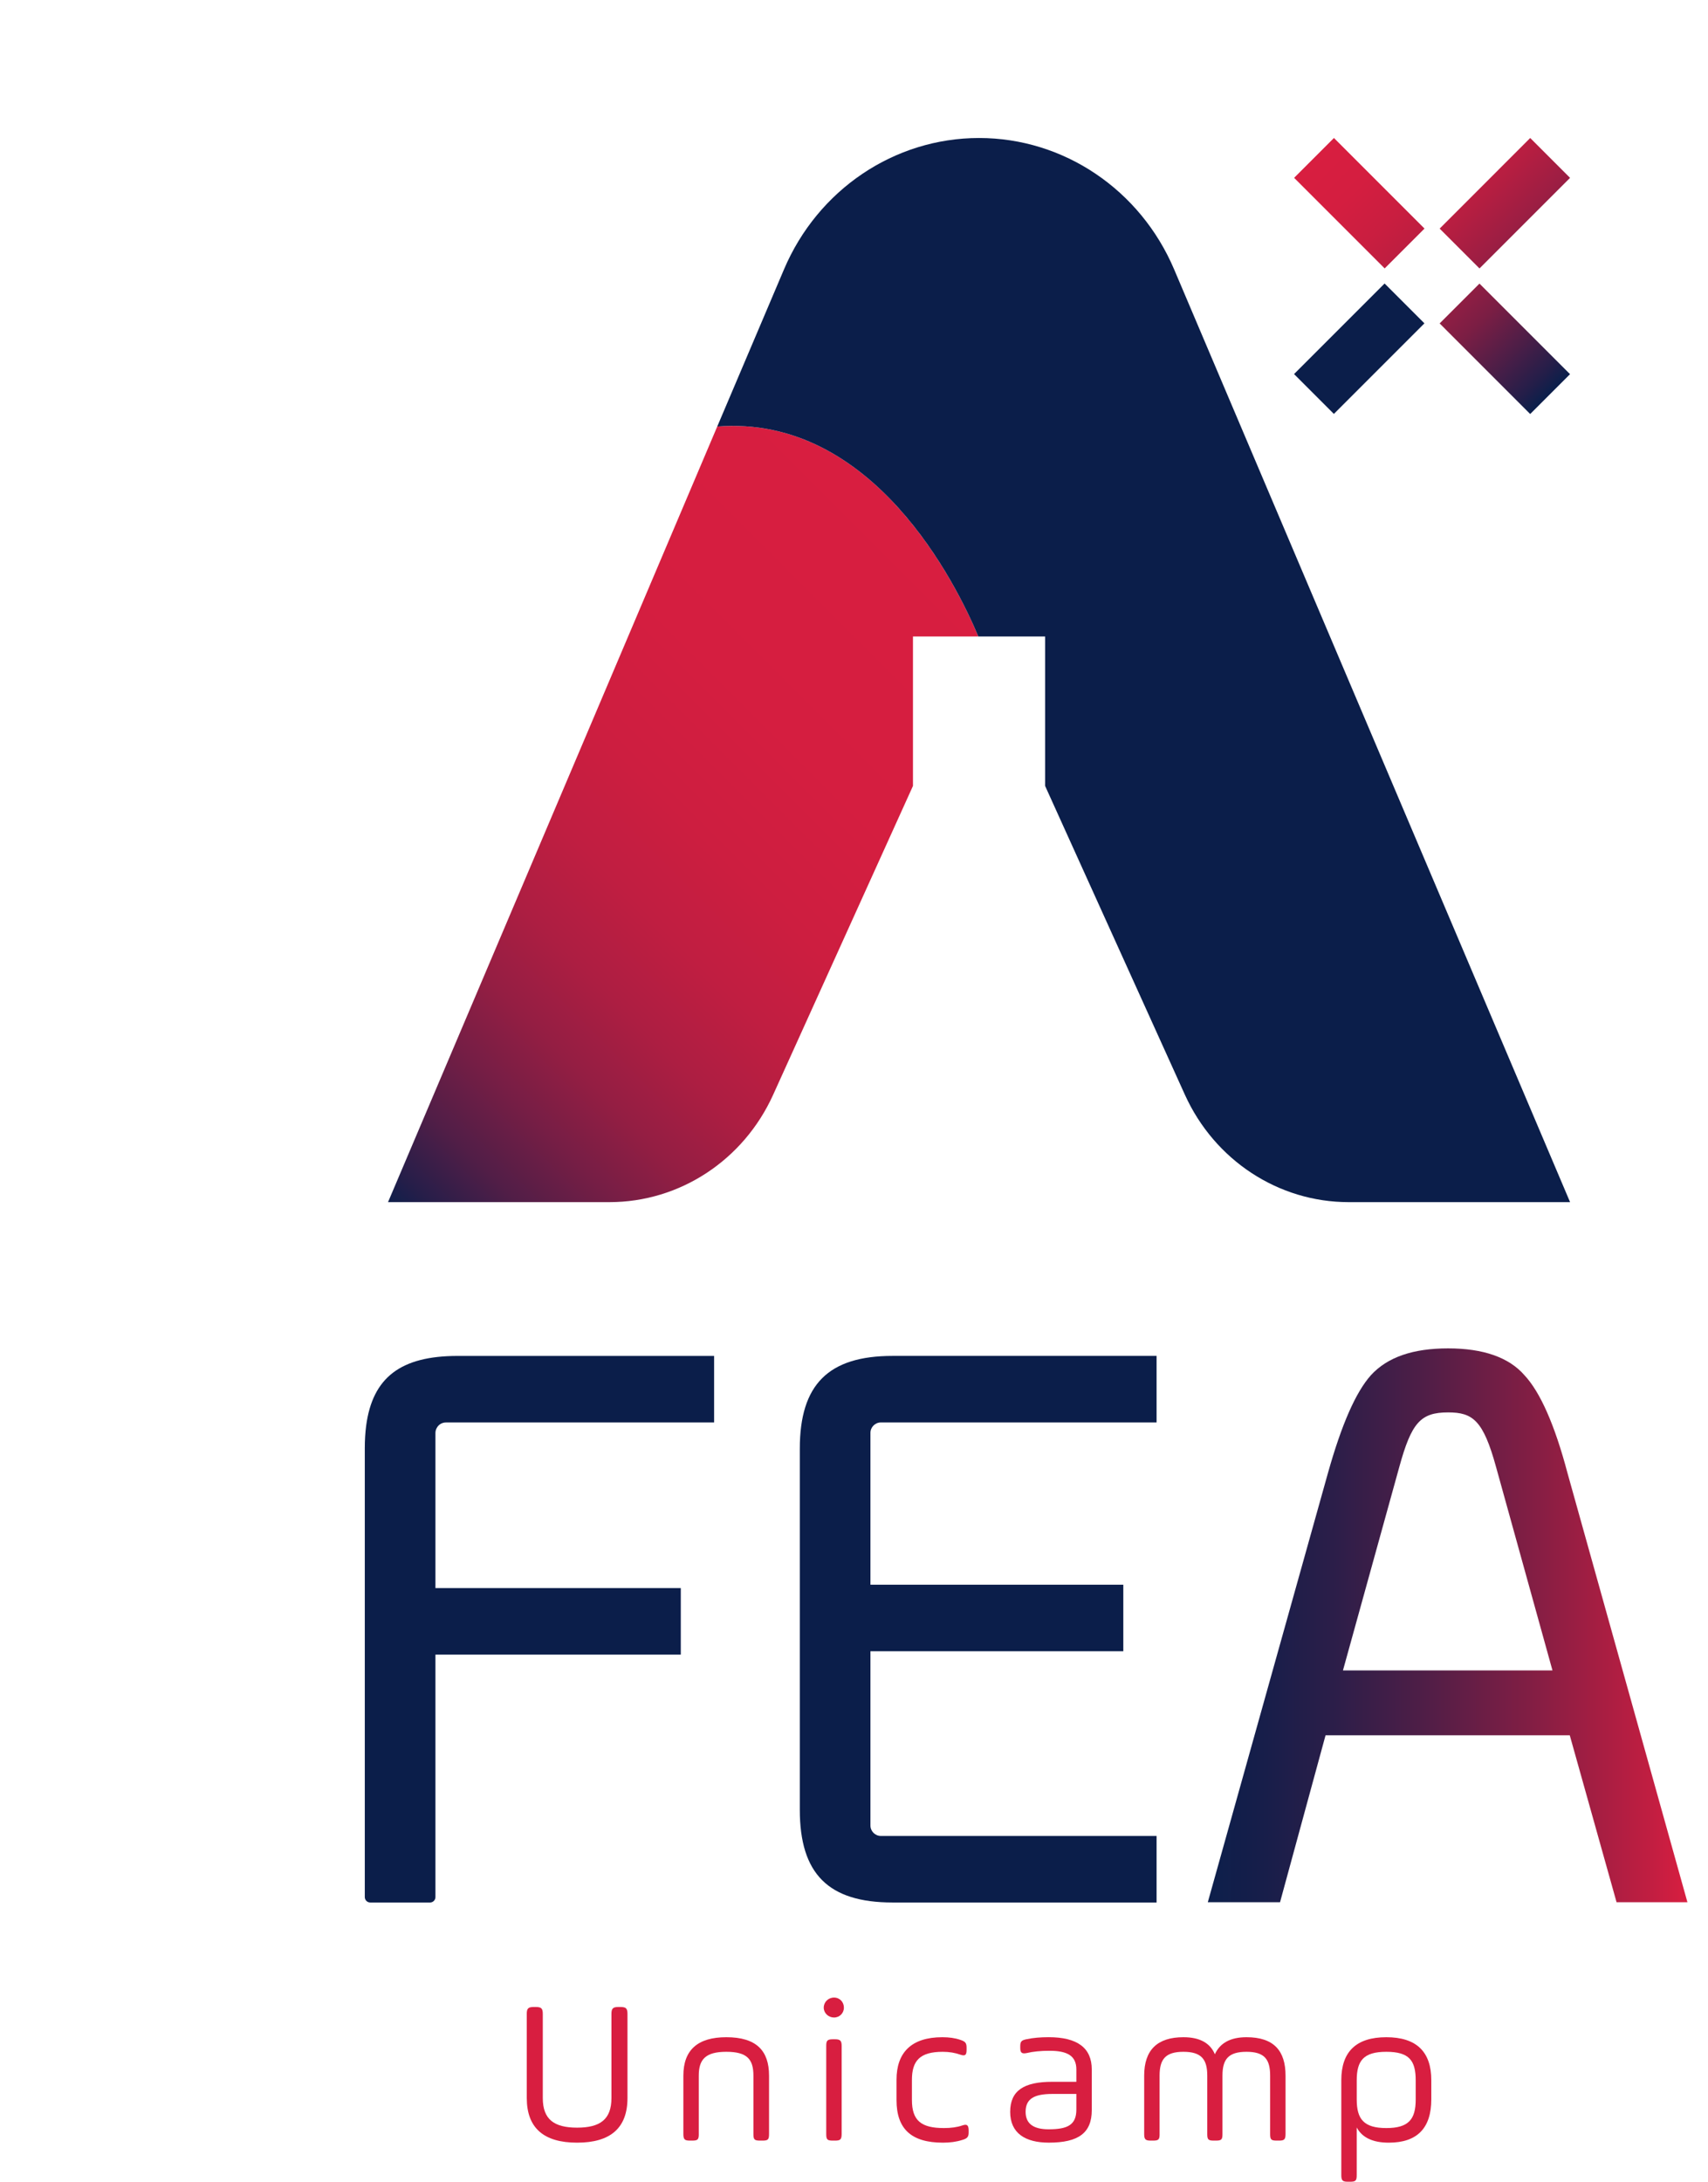
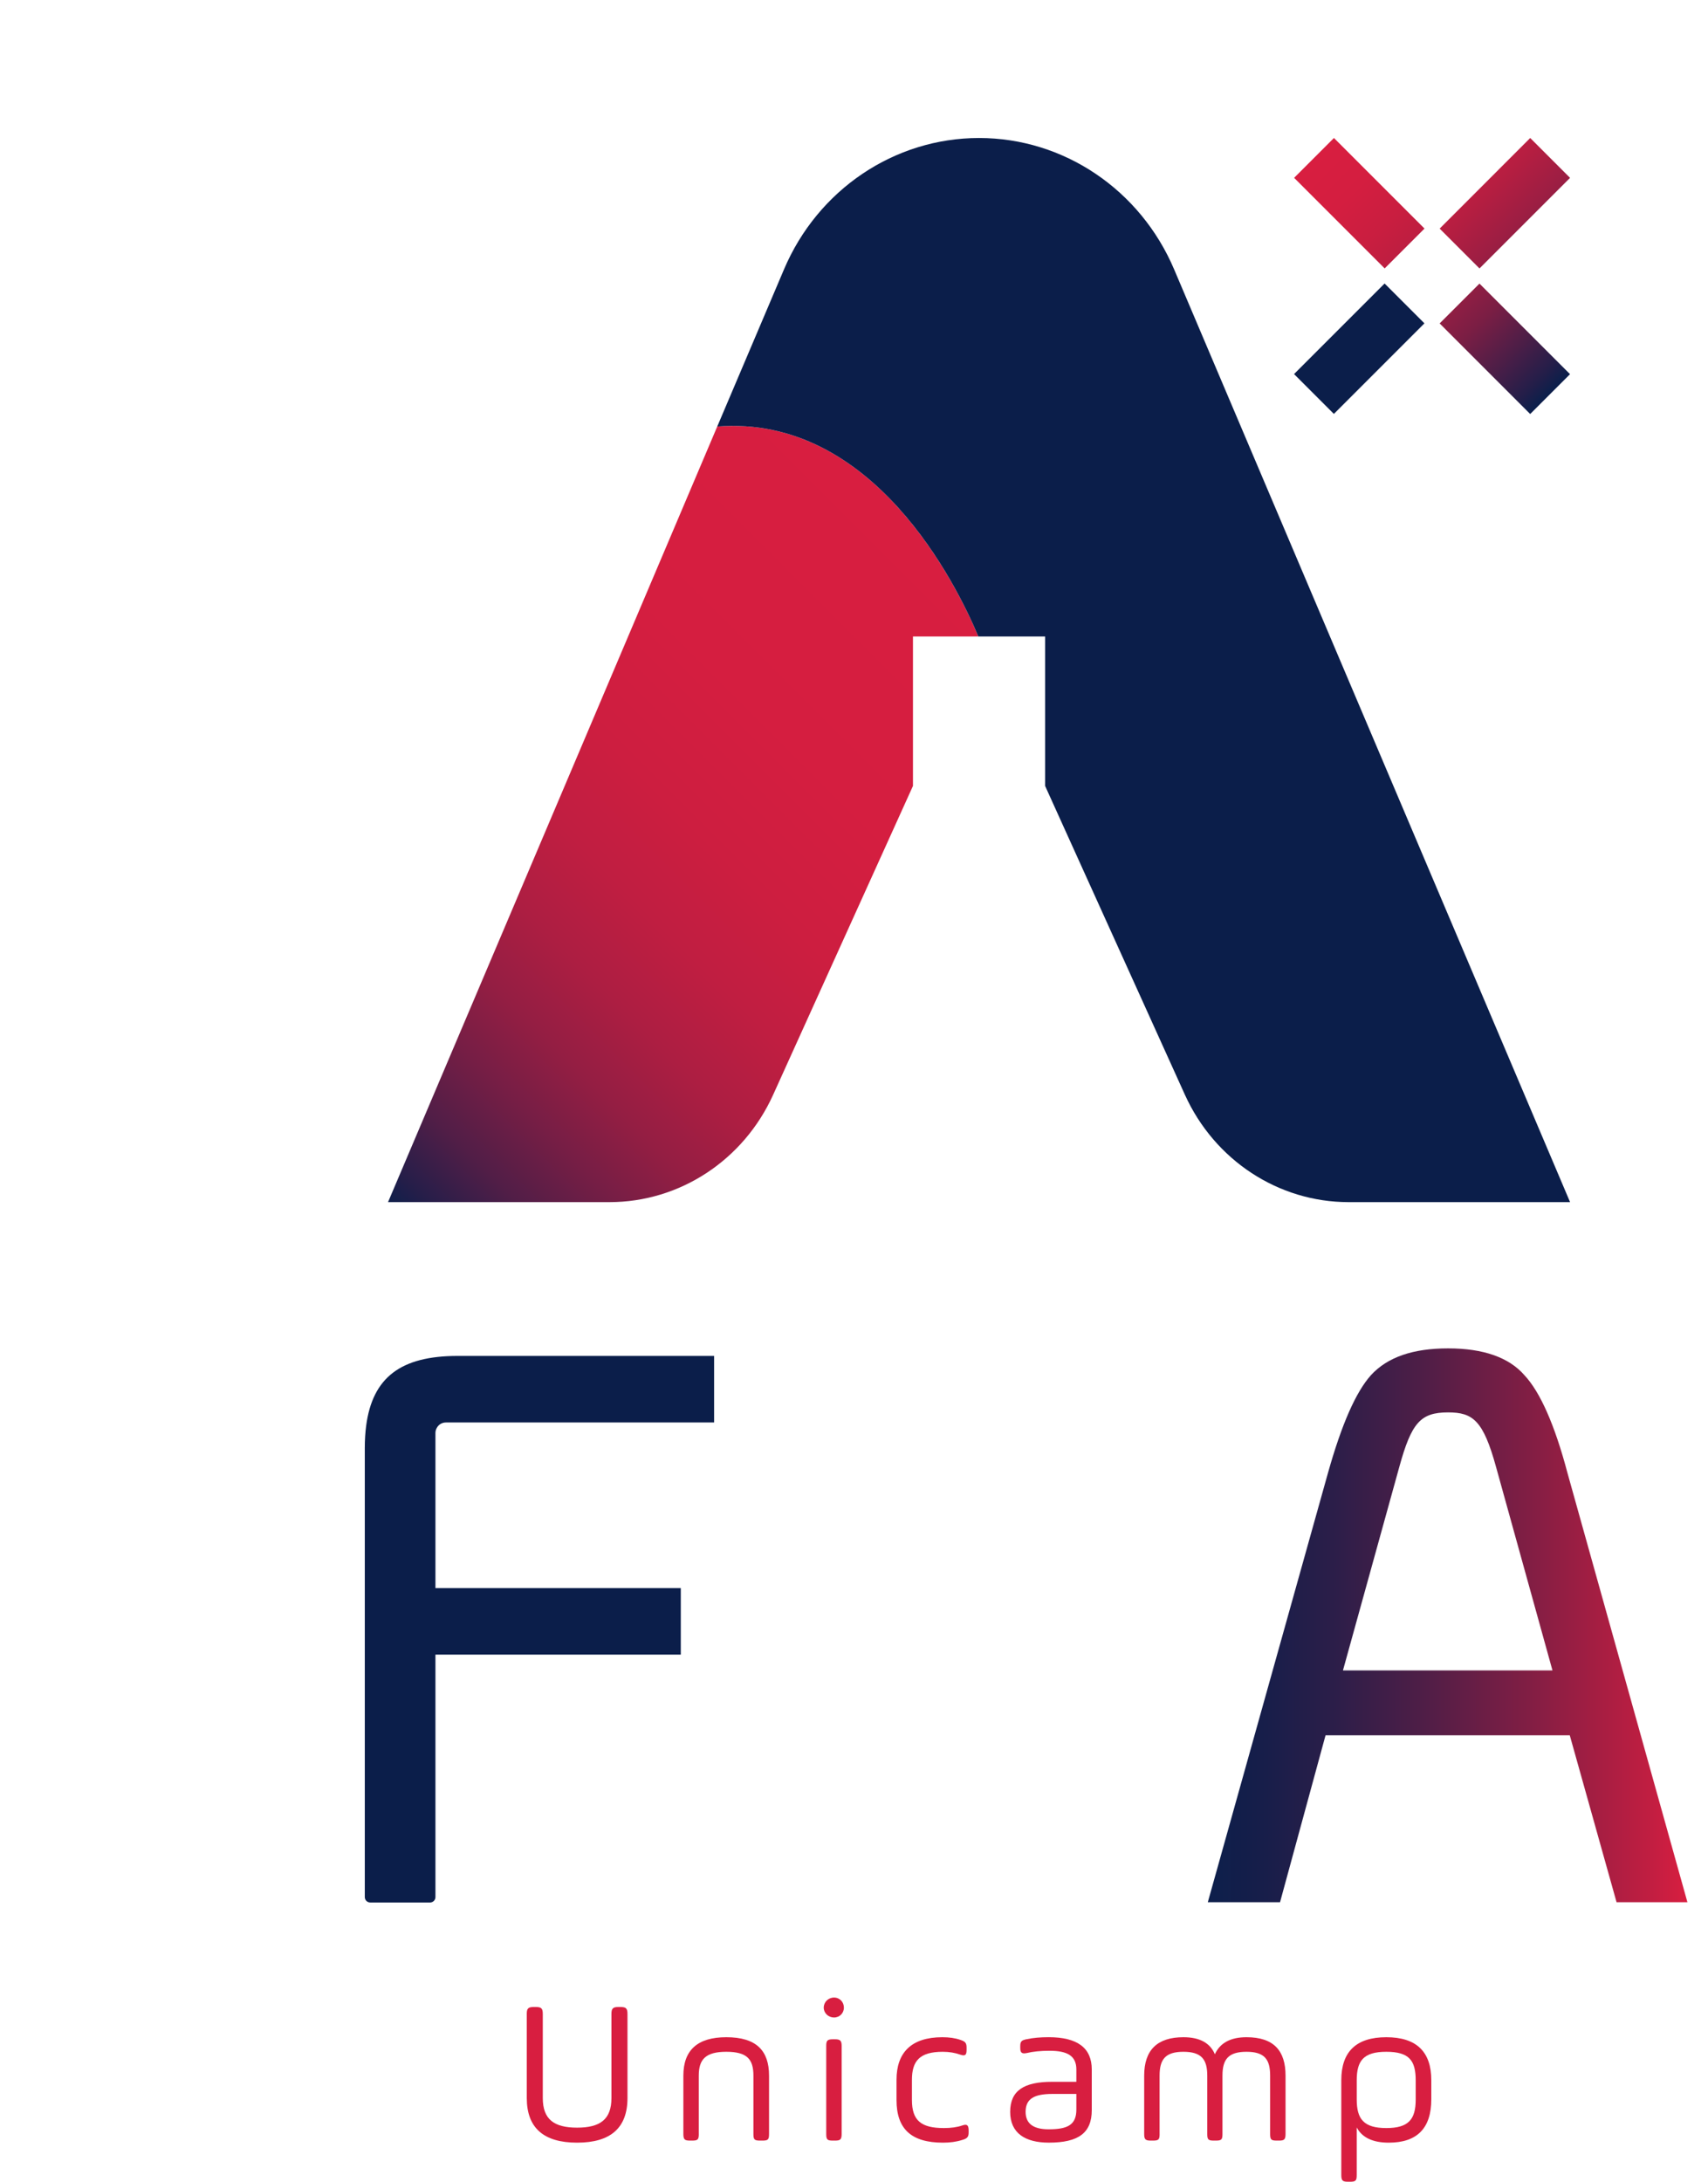
<svg xmlns="http://www.w3.org/2000/svg" id="Layer_1" viewBox="0 0 787.21 1005.3">
  <defs>
    <style>
      .cls-1 {
        clip-path: url(#clippath-4);
      }

      .cls-2 {
        fill: url(#linear-gradient-2);
      }

      .cls-3 {
        fill: none;
      }

      .cls-4 {
        fill: url(#linear-gradient-3);
      }

      .cls-5 {
        clip-path: url(#clippath-1);
      }

      .cls-6 {
        clip-path: url(#clippath-3);
      }

      .cls-7, .cls-8 {
        fill: #0b1e4a;
      }

      .cls-8 {
        fill-rule: evenodd;
      }

      .cls-9 {
        clip-path: url(#clippath-2);
      }

      .cls-10 {
        fill: #d81e40;
      }

      .cls-11 {
        fill: url(#linear-gradient);
      }

      .cls-12 {
        clip-path: url(#clippath);
      }
    </style>
    <clipPath id="clippath">
      <rect class="cls-3" x="168.13" y="63.59" width="609.6" height="941.71" />
    </clipPath>
    <clipPath id="clippath-1">
      <path class="cls-3" d="M663.53,149.03l41.73,41.74,18.36-18.36-41.74-41.74-18.36,18.36ZM596.45,81.94l41.74,41.74,18.36-18.36-41.74-41.74-18.36,18.36ZM663.53,105.33l18.36,18.36,41.74-41.74-18.36-18.36-41.73,41.74Z" />
    </clipPath>
    <linearGradient id="linear-gradient" x1="164.59" y1="2028.09" x2="167.94" y2="2028.09" gradientTransform="translate(93720.27 7756.21) rotate(-90) scale(45.89 -45.89)" gradientUnits="userSpaceOnUse">
      <stop offset="0" stop-color="#0d1f4b" />
      <stop offset=".05" stop-color="#241e49" />
      <stop offset=".18" stop-color="#531e47" />
      <stop offset=".3" stop-color="#7c1e44" />
      <stop offset=".43" stop-color="#9d1e43" />
      <stop offset=".56" stop-color="#b71e41" />
      <stop offset=".7" stop-color="#c91e40" />
      <stop offset=".84" stop-color="#d41e40" />
      <stop offset=".99" stop-color="#d81e40" />
      <stop offset="1" stop-color="#d81e40" />
    </linearGradient>
    <clipPath id="clippath-2">
      <path class="cls-3" d="M337.8,196.24c-2.36,0-4.78.09-7.22.28l-151.74,357.4h102.08c32.34,0,61.75-19.28,75.42-49.47l64.44-142.3v-68.86h30.13c-9.57-22.82-45.79-97.05-113.1-97.05h-.01" />
    </clipPath>
    <linearGradient id="linear-gradient-2" x1="147" y1="2061.42" x2="150.36" y2="2061.42" gradientTransform="translate(-17122.09 241768.7) scale(117.1 -117.1)" gradientUnits="userSpaceOnUse">
      <stop offset="0" stop-color="#0d1f4b" />
      <stop offset=".04" stop-color="#281e49" />
      <stop offset=".11" stop-color="#511e47" />
      <stop offset=".19" stop-color="#751e45" />
      <stop offset=".27" stop-color="#941e43" />
      <stop offset=".36" stop-color="#ad1e42" />
      <stop offset=".46" stop-color="#c01e41" />
      <stop offset=".57" stop-color="#cd1e40" />
      <stop offset=".72" stop-color="#d51e40" />
      <stop offset="1" stop-color="#d81e40" />
    </linearGradient>
    <clipPath id="clippath-3">
      <rect class="cls-3" x="168.13" y="63.59" width="609.6" height="941.71" />
    </clipPath>
    <clipPath id="clippath-4">
      <path class="cls-3" d="M644.93,675.94c5.62-20.43,9.82-25.13,22.5-25.13,11.39,0,16.18,3.63,22.09,25.13l26.01,93.77h-96.57l25.97-93.77ZM631.89,633.62c-7.02,7.86-13.5,22.6-19.83,45.07l-55.39,197.83h33.29l20.98-76.93h112.56l21.57,76.93h32.66l-55.29-197.81c-5.86-22.12-12.56-37.3-19.87-45.08-7.11-8.17-18.94-12.32-35.14-12.32s-27.9,4.02-35.54,12.31" />
    </clipPath>
    <linearGradient id="linear-gradient-3" x1="140.23" y1="2068.43" x2="143.58" y2="2068.43" gradientTransform="translate(-8685.93 137084.33) scale(65.91 -65.91)" gradientUnits="userSpaceOnUse">
      <stop offset="0" stop-color="#0d1f4b" />
      <stop offset=".1" stop-color="#151e4a" />
      <stop offset=".26" stop-color="#2b1e49" />
      <stop offset=".45" stop-color="#4f1e47" />
      <stop offset=".67" stop-color="#811e44" />
      <stop offset=".92" stop-color="#c01e41" />
      <stop offset="1" stop-color="#d81e40" />
    </linearGradient>
  </defs>
  <g class="cls-12">
    <path class="cls-10" d="M242.78,928.01c0-2.56.66-3.22,3.22-3.22h.95c2.56,0,3.22.67,3.22,3.22v38.73c0,9.85,5.21,13.64,15.82,13.64s15.82-3.79,15.82-13.64v-38.73c0-2.56.66-3.22,3.22-3.22h.95c2.56,0,3.22.67,3.22,3.22v38.73c0,13.74-7.77,20.56-23.21,20.56s-23.2-6.82-23.2-20.56v-38.73Z" />
    <path class="cls-10" d="M322.07,983.32c0,2.56-.48,3.03-3.04,3.03h-1.04c-2.36,0-3.03-.47-3.03-3.03v-26.9c0-11.84,6.63-17.71,19.79-17.71,13.93,0,19.7,6.25,19.7,17.71v26.9c0,2.56-.48,3.03-3.03,3.03h-1.14c-2.56,0-3.03-.47-3.03-3.03v-26.9c0-7.58-2.93-10.99-12.5-10.99s-12.69,3.5-12.69,10.99v26.9Z" />
    <path class="cls-10" d="M388.95,925.08c0,2.56-1.99,4.55-4.55,4.55s-4.74-1.99-4.74-4.55,2.09-4.64,4.74-4.64,4.55,2.08,4.55,4.64M380.81,942.69c0-2.37.47-3.03,3.03-3.03h1.04c2.37,0,3.03.66,3.03,3.03v40.63c0,2.56-.66,3.03-3.03,3.03h-1.04c-2.56,0-3.03-.47-3.03-3.03v-40.63Z" />
-     <path class="cls-10" d="M413.2,958.32c0-12.41,6.72-19.61,21.12-19.61,3.13,0,5.87.38,8.33,1.23,2.27.76,2.84,1.43,2.84,3.6v.95c0,2.37-.57,3.03-2.84,2.27-2.36-.85-5.11-1.33-8.14-1.33-10.61,0-14.21,4.17-14.21,12.97v9.19c0,9.57,4.27,12.98,14.78,12.98,3.22,0,6.06-.38,8.52-1.23,2.18-.76,2.84,0,2.84,2.37v.95c0,1.99-.66,2.75-3.03,3.41-2.65.85-5.59,1.23-8.81,1.23-14.49,0-21.4-6.25-21.4-19.61v-9.38Z" />
+     <path class="cls-10" d="M413.2,958.32c0-12.41,6.72-19.61,21.12-19.61,3.13,0,5.87.38,8.33,1.23,2.27.76,2.84,1.43,2.84,3.6v.95c0,2.37-.57,3.03-2.84,2.27-2.36-.85-5.11-1.33-8.14-1.33-10.61,0-14.21,4.17-14.21,12.97v9.19c0,9.57,4.27,12.98,14.78,12.98,3.22,0,6.06-.38,8.52-1.23,2.18-.76,2.84,0,2.84,2.37v.95c0,1.99-.66,2.75-3.03,3.41-2.65.85-5.59,1.23-8.81,1.23-14.49,0-21.4-6.25-21.4-19.61Z" />
    <path class="cls-10" d="M503.19,972.33c0,10.51-6.16,14.96-19.79,14.96-10.89,0-17.81-4.36-17.81-14.2s6.44-13.83,19.32-13.83h11.18v-5.68c0-6.44-4.36-8.62-12.41-8.62-4.17,0-7.67.38-10.42,1.04-2.27.47-3.03-.09-3.03-2.37v-.76c0-2.18.57-2.75,2.84-3.22,3.13-.67,6.53-.95,10.23-.95,13.26,0,19.89,4.93,19.89,14.87v18.75ZM496.09,964.85h-11.08c-8.43,0-12.31,2.27-12.31,8.24,0,5.39,3.5,8.05,10.6,8.05,8.71,0,12.79-1.99,12.79-9.09v-7.2Z" />
    <path class="cls-10" d="M534.46,983.32c0,2.56-.48,3.03-3.04,3.03h-1.04c-2.36,0-3.03-.47-3.03-3.03v-26.9c0-11.84,6.06-17.71,18.09-17.71,7.48,0,12.32,2.65,14.49,7.86,2.37-5.21,7.2-7.86,14.58-7.86,12.6,0,17.99,6.25,17.99,17.71v26.9c0,2.56-.66,3.03-3.03,3.03h-1.04c-2.56,0-3.03-.47-3.03-3.03v-26.9c0-7.48-2.56-10.99-10.89-10.99s-11.08,3.41-11.08,10.99v26.9c0,2.56-.47,3.03-3.03,3.03h-.95c-2.56,0-3.03-.47-3.03-3.03v-26.9c0-7.48-2.65-10.99-10.99-10.99s-10.98,3.5-10.98,10.99v26.9Z" />
    <path class="cls-10" d="M618.2,958.51c0-13.17,6.92-19.8,20.74-19.8s20.74,6.63,20.74,19.8v8.8c0,13.35-6.54,19.99-19.61,19.99-7.39,0-12.31-2.37-14.77-7.01v21.97c0,2.56-.48,3.04-3.03,3.04h-1.04c-2.37,0-3.03-.48-3.03-3.04v-43.75ZM652.49,958.6c0-9.19-3.03-13.17-13.54-13.17s-13.64,4.08-13.64,13.17v8.81c0,9.1,3.31,13.16,13.64,13.16s13.54-4.07,13.54-13.16v-8.81Z" />
  </g>
  <g class="cls-5">
    <rect class="cls-11" x="570.11" y="37.25" width="179.85" height="179.85" transform="translate(103.39 503.97) rotate(-45)" />
  </g>
  <rect class="cls-7" x="596.99" y="147.74" width="59.02" height="25.96" transform="translate(69.82 490.03) rotate(-45)" />
  <g class="cls-9">
    <rect class="cls-2" x="92.23" y="152.43" width="445.31" height="445.31" transform="translate(-173 332.51) rotate(-45)" />
  </g>
  <g class="cls-6">
    <path class="cls-8" d="M723.63,553.92h-102.08c-32.35,0-61.75-19.31-75.43-49.47l-64.44-142.33v-68.83h-30.76c-9.9-23.62-48.38-102.34-120.34-96.77l30.74-72.35c15.62-36.82,50.93-60.58,89.91-60.58h.03c38.97,0,74.29,23.77,89.91,60.58l182.47,429.75Z" />
    <path class="cls-7" d="M170.63,876.63c-1.38,0-2.5-1.12-2.5-2.5v-206.81c0-3.73.21-7.13.63-10.38,2.96-22.24,15.95-32.15,42.11-32.15h118.26v30.66h-123.63c-1.7,0-3.26.9-4.08,2.33-.49.78-.73,1.61-.73,2.48v71.49h113.08v30.66h-113.08v111.73c0,1.38-1.12,2.5-2.5,2.5h-27.55Z" />
-     <path class="cls-7" d="M411.37,876.63c-29.56,0-42.74-13.18-42.74-42.74v-166.37c0-29.56,13.18-42.74,42.74-42.74h121.69v30.66h-127.06c-2.66,0-4.82,2.16-4.82,4.81v69.96h116.55v30.66h-116.55v80.29c0,2.65,2.16,4.81,4.82,4.81h127.06v30.66h-121.69Z" />
  </g>
  <g class="cls-1">
    <rect class="cls-4" x="556.67" y="621.31" width="221.06" height="255.2" />
  </g>
</svg>